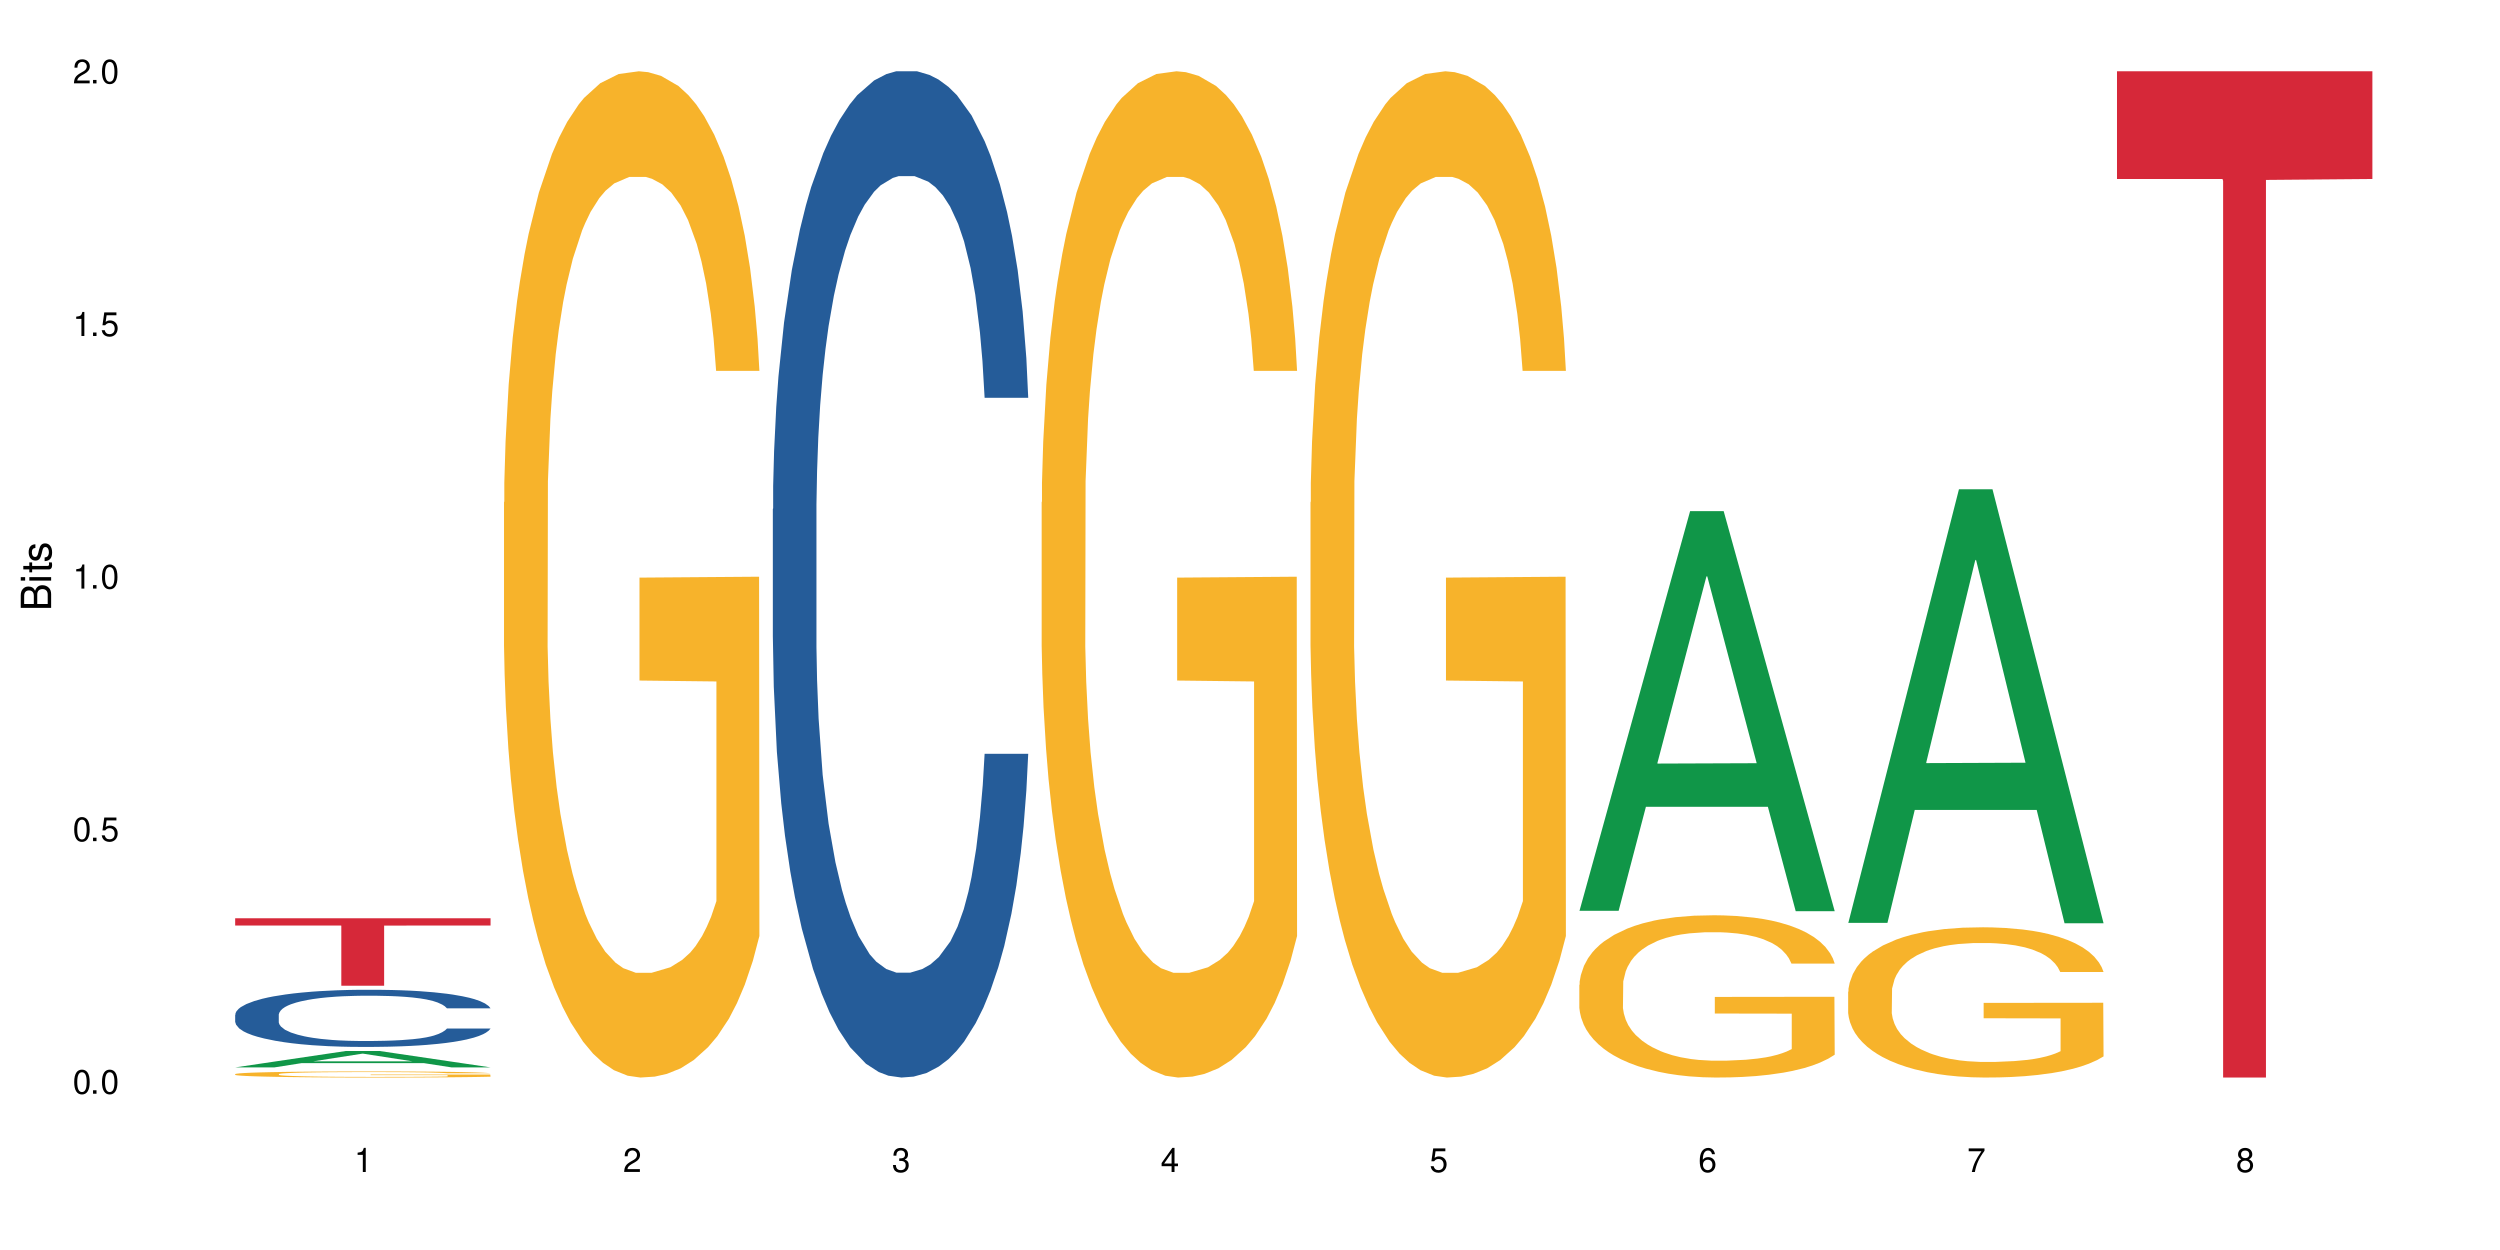
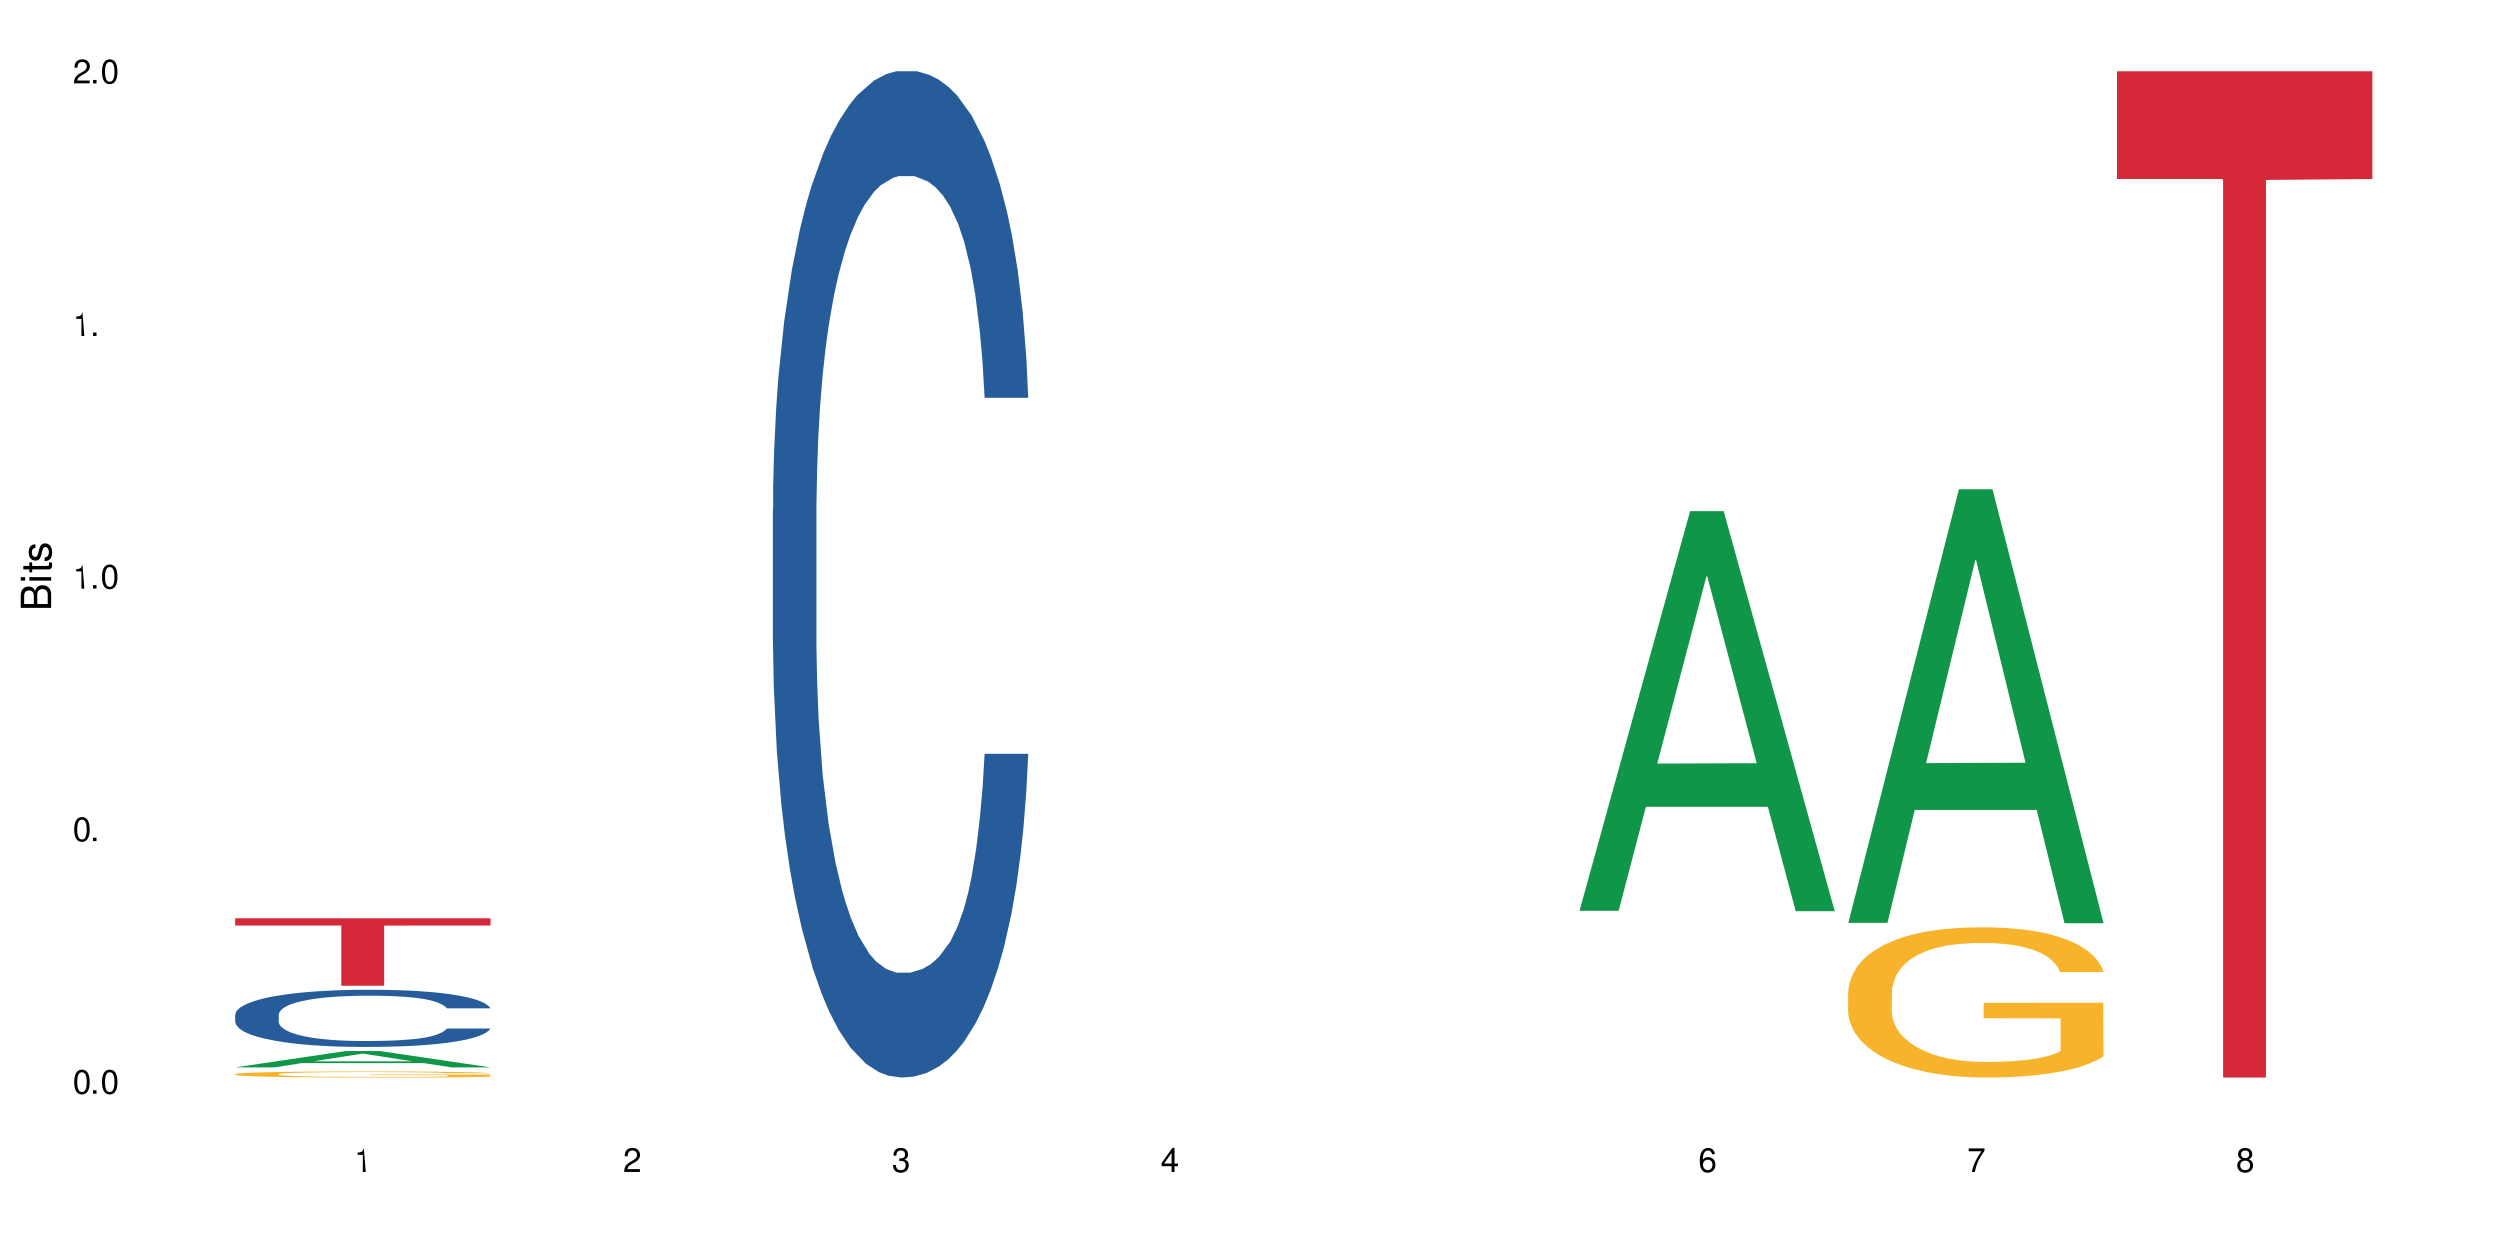
<svg xmlns="http://www.w3.org/2000/svg" xmlns:xlink="http://www.w3.org/1999/xlink" width="720" height="360" viewBox="0 0 720 360">
  <defs>
    <g>
      <g id="glyph-0-0">
</g>
      <g id="glyph-0-1">
        <path d="M 2.641 -6.938 C 2 -6.938 1.422 -6.656 1.078 -6.172 C 0.641 -5.562 0.406 -4.641 0.406 -3.359 C 0.406 -1.016 1.188 0.219 2.641 0.219 C 4.078 0.219 4.859 -1.016 4.859 -3.297 C 4.859 -4.641 4.656 -5.547 4.203 -6.172 C 3.844 -6.656 3.281 -6.938 2.641 -6.938 Z M 2.641 -6.188 C 3.547 -6.188 4 -5.25 4 -3.375 C 4 -1.406 3.562 -0.484 2.625 -0.484 C 1.734 -0.484 1.281 -1.438 1.281 -3.344 C 1.281 -5.25 1.734 -6.188 2.641 -6.188 Z M 2.641 -6.188 " />
      </g>
      <g id="glyph-0-2">
        <path d="M 1.828 -1 L 0.828 -1 L 0.828 0 L 1.828 0 Z M 1.828 -1 " />
      </g>
      <g id="glyph-0-3">
-         <path d="M 4.562 -6.797 L 1.062 -6.797 L 0.547 -3.094 L 1.328 -3.094 C 1.719 -3.562 2.047 -3.734 2.578 -3.734 C 3.484 -3.734 4.062 -3.109 4.062 -2.094 C 4.062 -1.125 3.484 -0.531 2.578 -0.531 C 1.828 -0.531 1.375 -0.906 1.188 -1.672 L 0.328 -1.672 C 0.453 -1.109 0.547 -0.844 0.75 -0.594 C 1.125 -0.078 1.828 0.219 2.594 0.219 C 3.969 0.219 4.922 -0.781 4.922 -2.219 C 4.922 -3.562 4.031 -4.484 2.719 -4.484 C 2.25 -4.484 1.859 -4.359 1.469 -4.062 L 1.734 -5.969 L 4.562 -5.969 Z M 4.562 -6.797 " />
-       </g>
+         </g>
      <g id="glyph-0-4">
-         <path d="M 2.484 -4.938 L 2.484 0 L 3.328 0 L 3.328 -6.938 L 2.766 -6.938 C 2.469 -5.875 2.281 -5.734 0.984 -5.562 L 0.984 -4.938 Z M 2.484 -4.938 " />
+         <path d="M 2.484 -4.938 L 2.484 0 L 3.328 0 L 2.766 -6.938 C 2.469 -5.875 2.281 -5.734 0.984 -5.562 L 0.984 -4.938 Z M 2.484 -4.938 " />
      </g>
      <g id="glyph-0-5">
        <path d="M 4.859 -0.828 L 1.281 -0.828 C 1.359 -1.406 1.672 -1.781 2.5 -2.281 L 3.469 -2.828 C 4.406 -3.344 4.906 -4.062 4.906 -4.906 C 4.906 -5.484 4.672 -6.031 4.266 -6.406 C 3.859 -6.766 3.375 -6.938 2.719 -6.938 C 1.859 -6.938 1.219 -6.625 0.844 -6.031 C 0.609 -5.672 0.5 -5.234 0.484 -4.531 L 1.328 -4.531 C 1.359 -5.016 1.406 -5.281 1.531 -5.516 C 1.75 -5.938 2.188 -6.203 2.703 -6.203 C 3.469 -6.203 4.031 -5.641 4.031 -4.891 C 4.031 -4.344 3.719 -3.859 3.125 -3.516 L 2.234 -3 C 0.812 -2.172 0.406 -1.531 0.328 -0.016 L 4.859 -0.016 Z M 4.859 -0.828 " />
      </g>
      <g id="glyph-0-6">
        <path d="M 2.125 -3.188 L 2.578 -3.188 C 3.5 -3.188 3.984 -2.766 3.984 -1.922 C 3.984 -1.062 3.469 -0.531 2.594 -0.531 C 1.656 -0.531 1.203 -1 1.156 -2.016 L 0.312 -2.016 C 0.344 -1.453 0.438 -1.094 0.609 -0.781 C 0.953 -0.109 1.625 0.219 2.547 0.219 C 3.953 0.219 4.859 -0.625 4.859 -1.938 C 4.859 -2.828 4.516 -3.297 3.703 -3.594 C 4.344 -3.844 4.656 -4.328 4.656 -5.031 C 4.656 -6.219 3.875 -6.938 2.578 -6.938 C 1.203 -6.938 0.484 -6.172 0.453 -4.703 L 1.297 -4.703 C 1.312 -5.125 1.344 -5.359 1.453 -5.578 C 1.641 -5.969 2.062 -6.203 2.594 -6.203 C 3.344 -6.203 3.797 -5.75 3.797 -5 C 3.797 -4.516 3.609 -4.219 3.25 -4.047 C 3.016 -3.953 2.703 -3.922 2.125 -3.906 Z M 2.125 -3.188 " />
      </g>
      <g id="glyph-0-7">
        <path d="M 3.141 -1.672 L 3.141 0 L 3.984 0 L 3.984 -1.672 L 4.984 -1.672 L 4.984 -2.438 L 3.984 -2.438 L 3.984 -6.938 L 3.359 -6.938 L 0.266 -2.578 L 0.266 -1.672 Z M 3.141 -2.438 L 1 -2.438 L 3.141 -5.5 Z M 3.141 -2.438 " />
      </g>
      <g id="glyph-0-8">
        <path d="M 4.781 -5.125 C 4.609 -6.266 3.891 -6.938 2.844 -6.938 C 2.094 -6.938 1.422 -6.578 1.031 -5.953 C 0.594 -5.266 0.406 -4.422 0.406 -3.172 C 0.406 -2 0.578 -1.25 0.984 -0.641 C 1.359 -0.078 1.953 0.219 2.703 0.219 C 3.984 0.219 4.922 -0.75 4.922 -2.094 C 4.922 -3.375 4.062 -4.281 2.844 -4.281 C 2.172 -4.281 1.641 -4.031 1.281 -3.516 C 1.281 -5.234 1.828 -6.188 2.797 -6.188 C 3.391 -6.188 3.797 -5.797 3.938 -5.125 Z M 2.734 -3.531 C 3.547 -3.531 4.062 -2.953 4.062 -2.031 C 4.062 -1.156 3.484 -0.531 2.703 -0.531 C 1.922 -0.531 1.328 -1.188 1.328 -2.078 C 1.328 -2.938 1.906 -3.531 2.734 -3.531 Z M 2.734 -3.531 " />
      </g>
      <g id="glyph-0-9">
        <path d="M 4.984 -6.797 L 0.438 -6.797 L 0.438 -5.969 L 4.109 -5.969 C 2.5 -3.656 1.828 -2.234 1.328 0 L 2.219 0 C 2.594 -2.172 3.453 -4.047 4.984 -6.094 Z M 4.984 -6.797 " />
      </g>
      <g id="glyph-0-10">
        <path d="M 3.75 -3.656 C 4.469 -4.094 4.688 -4.438 4.688 -5.078 C 4.688 -6.172 3.844 -6.938 2.641 -6.938 C 1.438 -6.938 0.594 -6.172 0.594 -5.094 C 0.594 -4.438 0.812 -4.094 1.516 -3.656 C 0.734 -3.266 0.359 -2.703 0.359 -1.922 C 0.359 -0.656 1.281 0.219 2.641 0.219 C 3.984 0.219 4.922 -0.656 4.922 -1.922 C 4.922 -2.703 4.531 -3.266 3.75 -3.656 Z M 2.641 -6.188 C 3.359 -6.188 3.812 -5.75 3.812 -5.062 C 3.812 -4.406 3.344 -3.984 2.641 -3.984 C 1.922 -3.984 1.453 -4.406 1.453 -5.078 C 1.453 -5.75 1.922 -6.188 2.641 -6.188 Z M 2.641 -3.266 C 3.484 -3.266 4.062 -2.719 4.062 -1.906 C 4.062 -1.078 3.484 -0.531 2.625 -0.531 C 1.797 -0.531 1.219 -1.094 1.219 -1.906 C 1.219 -2.719 1.781 -3.266 2.641 -3.266 Z M 2.641 -3.266 " />
      </g>
      <g id="glyph-1-0">
</g>
      <g id="glyph-1-1">
        <path d="M 0 -0.953 L 0 -4.891 C 0 -5.719 -0.234 -6.344 -0.734 -6.797 C -1.188 -7.234 -1.812 -7.469 -2.5 -7.469 C -3.547 -7.469 -4.188 -7 -4.625 -5.875 C -4.984 -6.688 -5.625 -7.094 -6.531 -7.094 C -7.172 -7.094 -7.734 -6.859 -8.141 -6.391 C -8.562 -5.922 -8.75 -5.344 -8.75 -4.5 L -8.75 -0.953 Z M -4.984 -2.062 L -7.766 -2.062 L -7.766 -4.219 C -7.766 -4.844 -7.688 -5.203 -7.453 -5.5 C -7.219 -5.812 -6.859 -5.969 -6.375 -5.969 C -5.891 -5.969 -5.531 -5.812 -5.297 -5.5 C -5.062 -5.203 -4.984 -4.844 -4.984 -4.219 Z M -0.984 -2.062 L -4 -2.062 L -4 -4.781 C -4 -5.766 -3.438 -6.359 -2.484 -6.359 C -1.547 -6.359 -0.984 -5.766 -0.984 -4.781 Z M -0.984 -2.062 " />
      </g>
      <g id="glyph-1-2">
        <path d="M -6.281 -1.797 L -6.281 -0.797 L 0 -0.797 L 0 -1.797 Z M -8.75 -1.797 L -8.75 -0.797 L -7.484 -0.797 L -7.484 -1.797 Z M -8.75 -1.797 " />
      </g>
      <g id="glyph-1-3">
        <path d="M -6.281 -3.047 L -6.281 -2.016 L -8.016 -2.016 L -8.016 -1.016 L -6.281 -1.016 L -6.281 -0.172 L -5.469 -0.172 L -5.469 -1.016 L -0.719 -1.016 C -0.078 -1.016 0.281 -1.453 0.281 -2.234 C 0.281 -2.5 0.25 -2.719 0.188 -3.047 L -0.641 -3.047 C -0.609 -2.906 -0.594 -2.766 -0.594 -2.562 C -0.594 -2.141 -0.719 -2.016 -1.156 -2.016 L -5.469 -2.016 L -5.469 -3.047 Z M -6.281 -3.047 " />
      </g>
      <g id="glyph-1-4">
        <path d="M -4.531 -5.25 C -5.766 -5.25 -6.469 -4.422 -6.469 -2.969 C -6.469 -1.516 -5.719 -0.562 -4.547 -0.562 C -3.562 -0.562 -3.094 -1.062 -2.734 -2.562 L -2.516 -3.484 C -2.344 -4.188 -2.094 -4.469 -1.641 -4.469 C -1.047 -4.469 -0.641 -3.875 -0.641 -3 C -0.641 -2.453 -0.797 -2 -1.062 -1.75 C -1.25 -1.594 -1.422 -1.531 -1.875 -1.469 L -1.875 -0.406 C -0.422 -0.453 0.281 -1.266 0.281 -2.922 C 0.281 -4.5 -0.5 -5.516 -1.719 -5.516 C -2.656 -5.516 -3.172 -4.984 -3.469 -3.734 L -3.703 -2.766 C -3.891 -1.953 -4.156 -1.609 -4.594 -1.609 C -5.188 -1.609 -5.547 -2.125 -5.547 -2.938 C -5.547 -3.75 -5.203 -4.172 -4.531 -4.203 Z M -4.531 -5.25 " />
      </g>
    </g>
  </defs>
  <rect x="-72" y="-36" width="864" height="432" fill="rgb(100%, 100%, 100%)" fill-opacity="1" />
  <path fill-rule="nonzero" fill="rgb(6.275%, 58.824%, 28.235%)" fill-opacity="1" d="M 67.73 307.406 L 67.809 307.402 L 99.637 302.684 L 109.301 302.684 L 141.281 307.41 L 130.047 307.41 L 122.031 306.176 L 86.906 306.176 L 79.047 307.406 L 67.73 307.406 L 90.285 305.668 L 118.809 305.664 L 104.586 303.457 L 104.43 303.453 L 104.27 303.465 L 90.207 305.664 L 90.285 305.668 Z M 67.73 307.406 " />
  <path fill-rule="nonzero" fill="rgb(14.51%, 36.078%, 60%)" fill-opacity="1" d="M 67.73 292.223 L 67.82 292.207 L 67.82 291.848 L 68.09 291.273 L 68.719 290.555 L 69.344 290.055 L 70.961 289.168 L 73.203 288.312 L 75.535 287.648 L 77.238 287.258 L 78.766 286.957 L 82.262 286.402 L 84.504 286.113 L 86.926 285.859 L 89.887 285.602 L 92.039 285.453 L 96.883 285.211 L 100.469 285.105 L 103.25 285.062 L 109.262 285.062 L 112.848 285.121 L 115.449 285.195 L 118.32 285.316 L 120.742 285.453 L 124.957 285.785 L 128.727 286.203 L 130.43 286.445 L 133.121 286.914 L 135.184 287.363 L 136.617 287.754 L 138.234 288.312 L 139.668 288.988 L 140.746 289.754 L 141.281 290.402 L 128.727 290.402 L 128.098 289.801 L 127.379 289.336 L 126.035 288.719 L 124.688 288.281 L 122.805 287.844 L 121.102 287.559 L 118.77 287.273 L 116.707 287.094 L 114.555 286.957 L 112.488 286.867 L 108.543 286.777 L 103.969 286.777 L 102.266 286.809 L 98.766 286.926 L 96.883 287.031 L 94.191 287.242 L 92.309 287.438 L 90.066 287.738 L 88.539 287.996 L 86.656 288.387 L 85.312 288.734 L 83.785 289.23 L 82.891 289.605 L 82.082 290.027 L 81.363 290.523 L 80.828 291.051 L 80.469 291.605 L 80.289 292.148 L 80.289 294.48 L 80.469 295.02 L 80.918 295.652 L 82.082 296.57 L 83.785 297.367 L 85.762 298 L 87.645 298.453 L 88.719 298.664 L 90.156 298.902 L 92.398 299.203 L 95.629 299.504 L 97.512 299.625 L 100.383 299.746 L 103.34 299.805 L 107.289 299.805 L 110.785 299.746 L 113.117 299.672 L 115.539 299.551 L 118.859 299.293 L 120.922 299.055 L 122.715 298.77 L 124.062 298.48 L 124.957 298.242 L 126.305 297.773 L 127.379 297.262 L 128.188 296.738 L 128.727 296.227 L 141.281 296.227 L 140.746 296.828 L 139.938 297.414 L 139.129 297.852 L 137.875 298.375 L 136.441 298.844 L 134.375 299.371 L 132.672 299.715 L 130.43 300.09 L 128.367 300.379 L 126.125 300.633 L 122.805 300.934 L 120.652 301.086 L 118.32 301.219 L 115.539 301.34 L 112.043 301.445 L 108.273 301.504 L 104.777 301.52 L 101.008 301.492 L 98.227 301.43 L 94.551 301.297 L 89.977 301.023 L 86.656 300.738 L 84.055 300.453 L 81.812 300.152 L 79.301 299.746 L 76.074 299.082 L 74.098 298.57 L 72.754 298.152 L 71.23 297.562 L 70.152 297.039 L 68.898 296.195 L 68 295.125 L 67.73 294.301 Z M 67.73 292.223 " />
  <path fill-rule="nonzero" fill="rgb(96.863%, 70.196%, 16.863%)" fill-opacity="1" d="M 67.73 309.328 L 67.82 309.324 L 67.82 309.293 L 68.18 309.223 L 69.078 309.121 L 70.242 309.039 L 71.5 308.977 L 72.305 308.941 L 73.652 308.895 L 74.816 308.859 L 77.777 308.785 L 81.543 308.719 L 83.609 308.691 L 85.941 308.664 L 89.258 308.633 L 90.785 308.621 L 95.449 308.598 L 100.738 308.578 L 106.57 308.574 L 109.262 308.578 L 112.938 308.582 L 117.961 308.602 L 120.832 308.617 L 123.074 308.633 L 125.406 308.652 L 128.277 308.688 L 130.969 308.723 L 133.121 308.762 L 135.273 308.812 L 137.066 308.863 L 138.594 308.918 L 139.938 308.984 L 140.746 309.043 L 141.281 309.098 L 128.816 309.098 L 128.098 309.043 L 127.289 309 L 125.945 308.945 L 124.598 308.906 L 123.254 308.875 L 120.742 308.836 L 118.59 308.809 L 115.898 308.785 L 113.297 308.773 L 110.336 308.762 L 108.543 308.758 L 103.789 308.758 L 99.484 308.77 L 96.973 308.785 L 95.18 308.797 L 92.668 308.82 L 91.141 308.84 L 90.246 308.852 L 87.555 308.902 L 85.762 308.945 L 84.773 308.977 L 83.52 309.027 L 82.621 309.07 L 81.633 309.133 L 81.098 309.18 L 80.379 309.289 L 80.289 309.578 L 80.559 309.641 L 81.098 309.707 L 81.812 309.766 L 82.891 309.824 L 83.965 309.871 L 85.852 309.934 L 87.465 309.977 L 88.719 310.004 L 91.141 310.047 L 92.129 310.062 L 94.461 310.09 L 96.883 310.113 L 99.844 310.133 L 102.086 310.141 L 105.672 310.148 L 110.246 310.148 L 115.629 310.141 L 119.039 310.129 L 121.371 310.113 L 122.895 310.102 L 124.777 310.086 L 126.125 310.07 L 127.379 310.051 L 128.906 310.023 L 128.906 309.641 L 106.75 309.641 L 106.75 309.461 L 141.195 309.457 L 141.281 310.086 L 139.398 310.129 L 137.066 310.172 L 134.824 310.203 L 132.492 310.23 L 129.176 310.262 L 126.484 310.281 L 122.355 310.301 L 118.59 310.316 L 114.645 310.324 L 111.145 310.332 L 107.02 310.332 L 103.34 310.328 L 99.395 310.32 L 96.254 310.309 L 93.383 310.289 L 90.516 310.27 L 86.926 310.234 L 84.594 310.207 L 82.172 310.176 L 79.75 310.137 L 77.598 310.09 L 76.164 310.059 L 74.727 310.02 L 73.203 309.973 L 71.766 309.918 L 70.691 309.867 L 69.703 309.812 L 68.988 309.758 L 68.27 309.688 L 67.91 309.629 L 67.73 309.578 Z M 67.73 309.328 " />
  <path fill-rule="nonzero" fill="rgb(83.922%, 15.686%, 22.353%)" fill-opacity="1" d="M 67.73 264.469 L 141.281 264.469 L 141.281 266.551 L 110.629 266.566 L 110.629 283.898 L 98.297 283.898 L 98.297 266.586 L 98.117 266.551 L 67.73 266.551 Z M 67.73 264.469 " />
-   <path fill-rule="nonzero" fill="rgb(96.863%, 70.196%, 16.863%)" fill-opacity="1" d="M 145.156 144.652 L 145.242 144.387 L 145.242 139.094 L 145.602 127.184 L 146.5 110.777 L 147.664 97.277 L 148.922 86.691 L 149.73 81.133 L 151.074 73.195 L 152.242 67.371 L 155.199 55.461 L 158.969 44.348 L 161.031 39.582 L 163.363 35.082 L 166.684 30.055 L 168.207 28.203 L 172.871 23.965 L 178.164 21.32 L 183.992 20.527 L 186.684 20.789 L 190.363 21.848 L 195.387 24.762 L 198.254 27.406 L 200.496 30.055 L 202.828 33.496 L 205.699 38.789 L 208.391 45.141 L 210.543 51.492 L 212.695 59.43 L 214.492 67.902 L 216.016 77.164 L 217.359 88.281 L 218.168 97.543 L 218.707 106.805 L 206.238 106.805 L 205.52 97.543 L 204.715 90.398 L 203.367 81.664 L 202.023 75.312 L 200.676 70.281 L 198.164 63.402 L 196.012 59.168 L 193.32 55.461 L 190.723 53.078 L 187.762 51.492 L 185.969 50.961 L 181.211 50.961 L 176.906 52.816 L 174.395 54.934 L 172.602 57.051 L 170.09 61.02 L 168.566 64.195 L 167.668 66.312 L 164.977 74.516 L 163.184 81.93 L 162.195 86.957 L 160.941 94.898 L 160.043 102.043 L 159.059 112.629 L 158.52 120.57 L 157.801 138.566 L 157.711 186.207 L 157.98 196.262 L 158.52 207.113 L 159.238 216.641 L 160.312 226.699 L 161.391 234.375 L 163.273 244.695 L 164.887 251.578 L 166.145 256.078 L 168.566 263.223 L 169.551 265.605 L 171.883 270.367 L 174.305 274.074 L 177.266 277.25 L 179.508 278.836 L 183.098 280.16 L 187.672 280.16 L 193.055 278.574 L 196.461 276.457 L 198.793 274.34 L 200.32 272.484 L 202.203 269.574 L 203.547 266.926 L 204.805 264.016 L 206.328 259.516 L 206.328 196.262 L 184.172 195.996 L 184.172 166.355 L 218.617 166.09 L 218.707 269.574 L 216.824 276.719 L 214.492 283.602 L 212.25 288.895 L 209.918 293.395 L 206.598 298.422 L 203.906 301.598 L 199.781 305.305 L 196.012 307.688 L 192.066 309.273 L 188.566 310.066 L 184.441 310.332 L 180.766 309.805 L 176.816 308.215 L 173.68 306.098 L 170.809 303.453 L 167.938 300.012 L 164.352 294.453 L 162.016 289.953 L 159.594 284.395 L 157.172 277.777 L 155.02 270.633 L 153.586 265.074 L 152.152 258.723 L 150.625 250.781 L 149.191 241.785 L 148.113 233.578 L 147.129 224.316 L 146.41 215.582 L 145.691 203.672 L 145.332 194.145 L 145.156 185.941 Z M 145.156 144.652 " />
  <path fill-rule="nonzero" fill="rgb(14.51%, 36.078%, 60%)" fill-opacity="1" d="M 222.578 146.621 L 222.668 146.355 L 222.668 140 L 222.938 129.934 L 223.562 117.215 L 224.191 108.477 L 225.809 92.844 L 228.051 77.746 L 230.383 66.09 L 232.086 59.203 L 233.609 53.902 L 237.109 44.102 L 239.352 39.07 L 241.773 34.566 L 244.734 30.062 L 246.887 27.414 L 251.73 23.176 L 255.316 21.32 L 258.098 20.527 L 264.109 20.527 L 267.695 21.586 L 270.297 22.91 L 273.168 25.031 L 275.59 27.414 L 279.805 33.242 L 283.57 40.66 L 285.277 44.898 L 287.969 53.109 L 290.031 61.055 L 291.465 67.945 L 293.082 77.746 L 294.516 89.668 L 295.59 103.176 L 296.129 114.566 L 283.57 114.566 L 282.945 103.973 L 282.227 95.758 L 280.883 84.898 L 279.535 77.215 L 277.652 69.535 L 275.949 64.5 L 273.617 59.469 L 271.551 56.289 L 269.398 53.902 L 267.336 52.316 L 263.391 50.727 L 258.816 50.727 L 257.109 51.254 L 253.613 53.375 L 251.73 55.23 L 249.039 58.938 L 247.156 62.383 L 244.914 67.68 L 243.387 72.184 L 241.504 79.07 L 240.16 85.164 L 238.633 93.906 L 237.738 100.527 L 236.93 107.945 L 236.211 116.688 L 235.672 125.957 L 235.316 135.762 L 235.137 145.297 L 235.137 186.355 L 235.316 195.895 L 235.762 207.02 L 236.93 223.18 L 238.633 237.219 L 240.605 248.344 L 242.492 256.293 L 243.566 260 L 245.004 264.238 L 247.246 269.535 L 250.473 274.836 L 252.355 276.953 L 255.227 279.074 L 258.188 280.133 L 262.133 280.133 L 265.633 279.074 L 267.965 277.75 L 270.387 275.629 L 273.707 271.125 L 275.77 266.887 L 277.562 261.855 L 278.906 256.82 L 279.805 252.582 L 281.148 244.371 L 282.227 235.363 L 283.035 226.094 L 283.57 217.086 L 296.129 217.086 L 295.59 227.684 L 294.785 238.012 L 293.977 245.695 L 292.723 254.969 L 291.285 263.18 L 289.223 272.449 L 287.52 278.543 L 285.277 285.168 L 283.215 290.199 L 280.973 294.703 L 277.652 300 L 275.5 302.648 L 273.168 305.035 L 270.387 307.152 L 266.887 309.008 L 263.121 310.066 L 259.621 310.332 L 255.855 309.801 L 253.074 308.742 L 249.398 306.359 L 244.824 301.59 L 241.504 296.559 L 238.902 291.523 L 236.66 286.227 L 234.148 279.074 L 230.918 267.418 L 228.945 258.41 L 227.602 250.992 L 226.074 240.664 L 225 231.391 L 223.742 216.555 L 222.848 197.746 L 222.578 183.18 Z M 222.578 146.621 " />
-   <path fill-rule="nonzero" fill="rgb(96.863%, 70.196%, 16.863%)" fill-opacity="1" d="M 300 144.652 L 300.09 144.387 L 300.09 139.094 L 300.449 127.184 L 301.348 110.777 L 302.512 97.277 L 303.77 86.691 L 304.574 81.133 L 305.922 73.195 L 307.086 67.371 L 310.047 55.461 L 313.816 44.348 L 315.879 39.582 L 318.211 35.082 L 321.527 30.055 L 323.055 28.203 L 327.719 23.965 L 333.012 21.32 L 338.84 20.527 L 341.531 20.789 L 345.207 21.848 L 350.23 24.762 L 353.102 27.406 L 355.344 30.055 L 357.676 33.496 L 360.547 38.789 L 363.238 45.141 L 365.391 51.492 L 367.543 59.43 L 369.336 67.902 L 370.863 77.164 L 372.207 88.281 L 373.016 97.543 L 373.555 106.805 L 361.086 106.805 L 360.367 97.543 L 359.559 90.398 L 358.215 81.664 L 356.871 75.312 L 355.523 70.281 L 353.012 63.402 L 350.859 59.168 L 348.168 55.461 L 345.566 53.078 L 342.609 51.492 L 340.812 50.961 L 336.059 50.961 L 331.754 52.816 L 329.242 54.934 L 327.449 57.051 L 324.938 61.02 L 323.414 64.195 L 322.516 66.312 L 319.824 74.516 L 318.031 81.93 L 317.043 86.957 L 315.789 94.898 L 314.891 102.043 L 313.902 112.629 L 313.367 120.57 L 312.648 138.566 L 312.559 186.207 L 312.828 196.262 L 313.367 207.113 L 314.082 216.641 L 315.16 226.699 L 316.234 234.375 L 318.121 244.695 L 319.734 251.578 L 320.992 256.078 L 323.414 263.223 L 324.398 265.605 L 326.73 270.367 L 329.152 274.074 L 332.113 277.25 L 334.355 278.836 L 337.941 280.16 L 342.52 280.16 L 347.898 278.574 L 351.309 276.457 L 353.641 274.34 L 355.164 272.484 L 357.047 269.574 L 358.395 266.926 L 359.648 264.016 L 361.176 259.516 L 361.176 196.262 L 339.02 195.996 L 339.02 166.355 L 373.465 166.09 L 373.555 269.574 L 371.668 276.719 L 369.336 283.602 L 367.094 288.895 L 364.762 293.395 L 361.445 298.422 L 358.754 301.598 L 354.629 305.305 L 350.859 307.688 L 346.914 309.273 L 343.414 310.066 L 339.289 310.332 L 335.609 309.805 L 331.664 308.215 L 328.523 306.098 L 325.656 303.453 L 322.785 300.012 L 319.195 294.453 L 316.863 289.953 L 314.441 284.395 L 312.02 277.777 L 309.867 270.633 L 308.434 265.074 L 306.996 258.723 L 305.473 250.781 L 304.039 241.785 L 302.961 233.578 L 301.973 224.316 L 301.258 215.582 L 300.539 203.672 L 300.18 194.145 L 300 185.941 Z M 300 144.652 " />
-   <path fill-rule="nonzero" fill="rgb(96.863%, 70.196%, 16.863%)" fill-opacity="1" d="M 377.426 144.652 L 377.516 144.387 L 377.516 139.094 L 377.871 127.184 L 378.77 110.777 L 379.938 97.277 L 381.191 86.691 L 382 81.133 L 383.344 73.195 L 384.512 67.371 L 387.469 55.461 L 391.238 44.348 L 393.301 39.582 L 395.633 35.082 L 398.953 30.055 L 400.477 28.203 L 405.141 23.965 L 410.434 21.32 L 416.262 20.527 L 418.953 20.789 L 422.633 21.848 L 427.656 24.762 L 430.527 27.406 L 432.77 30.055 L 435.102 33.496 L 437.969 38.789 L 440.66 45.141 L 442.812 51.492 L 444.969 59.43 L 446.762 67.902 L 448.285 77.164 L 449.633 88.281 L 450.438 97.543 L 450.977 106.805 L 438.508 106.805 L 437.789 97.543 L 436.984 90.398 L 435.637 81.664 L 434.293 75.312 L 432.949 70.281 L 430.438 63.402 L 428.281 59.168 L 425.594 55.461 L 422.992 53.078 L 420.031 51.492 L 418.238 50.961 L 413.484 50.961 L 409.176 52.816 L 406.664 54.934 L 404.871 57.051 L 402.359 61.02 L 400.836 64.195 L 399.938 66.312 L 397.246 74.516 L 395.453 81.93 L 394.469 86.957 L 393.211 94.898 L 392.312 102.043 L 391.328 112.629 L 390.789 120.57 L 390.07 138.566 L 389.98 186.207 L 390.25 196.262 L 390.789 207.113 L 391.508 216.641 L 392.582 226.699 L 393.66 234.375 L 395.543 244.695 L 397.156 251.578 L 398.414 256.078 L 400.836 263.223 L 401.82 265.605 L 404.156 270.367 L 406.574 274.074 L 409.535 277.25 L 411.777 278.836 L 415.367 280.16 L 419.941 280.16 L 425.324 278.574 L 428.73 276.457 L 431.062 274.34 L 432.59 272.484 L 434.473 269.574 L 435.816 266.926 L 437.074 264.016 L 438.598 259.516 L 438.598 196.262 L 416.441 195.996 L 416.441 166.355 L 450.887 166.09 L 450.977 269.574 L 449.094 276.719 L 446.762 283.602 L 444.52 288.895 L 442.188 293.395 L 438.867 298.422 L 436.176 301.598 L 432.051 305.305 L 428.281 307.688 L 424.336 309.273 L 420.84 310.066 L 416.711 310.332 L 413.035 309.805 L 409.086 308.215 L 405.949 306.098 L 403.078 303.453 L 400.207 300.012 L 396.621 294.453 L 394.289 289.953 L 391.867 284.395 L 389.445 277.777 L 387.293 270.633 L 385.855 265.074 L 384.422 258.723 L 382.895 250.781 L 381.461 241.785 L 380.383 233.578 L 379.398 224.316 L 378.68 215.582 L 377.961 203.672 L 377.605 194.145 L 377.426 185.941 Z M 377.426 144.652 " />
  <path fill-rule="nonzero" fill="rgb(6.275%, 58.824%, 28.235%)" fill-opacity="1" d="M 454.848 262.32 L 454.926 262.211 L 486.75 147.207 L 496.418 147.207 L 528.398 262.43 L 517.164 262.43 L 509.148 232.352 L 474.023 232.352 L 466.164 262.32 L 454.848 262.32 L 477.402 219.91 L 505.926 219.801 L 491.703 166.031 L 491.547 165.926 L 491.387 166.25 L 477.32 219.801 L 477.402 219.91 Z M 454.848 262.32 " />
-   <path fill-rule="nonzero" fill="rgb(96.863%, 70.196%, 16.863%)" fill-opacity="1" d="M 454.848 283.613 L 454.938 283.57 L 454.938 282.715 L 455.297 280.793 L 456.191 278.148 L 457.359 275.973 L 458.613 274.266 L 459.422 273.367 L 460.77 272.086 L 461.934 271.148 L 464.895 269.227 L 468.66 267.434 L 470.723 266.664 L 473.055 265.941 L 476.375 265.129 L 477.898 264.832 L 482.562 264.148 L 487.855 263.723 L 493.688 263.594 L 496.379 263.637 L 500.055 263.805 L 505.078 264.277 L 507.949 264.703 L 510.191 265.129 L 512.523 265.684 L 515.395 266.539 L 518.086 267.562 L 520.238 268.586 L 522.391 269.867 L 524.184 271.234 L 525.711 272.727 L 527.055 274.52 L 527.863 276.016 L 528.398 277.508 L 515.934 277.508 L 515.215 276.016 L 514.406 274.863 L 513.062 273.453 L 511.715 272.43 L 510.371 271.617 L 507.859 270.508 L 505.707 269.824 L 503.016 269.227 L 500.414 268.844 L 497.453 268.586 L 495.66 268.5 L 490.906 268.5 L 486.602 268.801 L 484.09 269.141 L 482.297 269.484 L 479.785 270.125 L 478.258 270.637 L 477.363 270.977 L 474.672 272.301 L 472.879 273.496 L 471.891 274.305 L 470.633 275.586 L 469.738 276.738 L 468.75 278.445 L 468.211 279.727 L 467.496 282.629 L 467.406 290.312 L 467.676 291.934 L 468.211 293.684 L 468.93 295.223 L 470.008 296.844 L 471.082 298.082 L 472.965 299.746 L 474.582 300.855 L 475.836 301.582 L 478.258 302.734 L 479.246 303.117 L 481.578 303.887 L 484 304.484 L 486.961 304.996 L 489.203 305.254 L 492.789 305.465 L 497.363 305.465 L 502.746 305.211 L 506.156 304.867 L 508.488 304.527 L 510.012 304.23 L 511.895 303.758 L 513.242 303.332 L 514.496 302.863 L 516.023 302.137 L 516.023 291.934 L 493.867 291.895 L 493.867 287.113 L 528.309 287.07 L 528.398 303.758 L 526.516 304.91 L 524.184 306.02 L 521.941 306.875 L 519.609 307.602 L 516.289 308.41 L 513.602 308.926 L 509.473 309.52 L 505.707 309.906 L 501.758 310.16 L 498.262 310.289 L 494.137 310.332 L 490.457 310.246 L 486.512 309.992 L 483.371 309.648 L 480.5 309.223 L 477.633 308.668 L 474.043 307.77 L 471.711 307.047 L 469.289 306.148 L 466.867 305.082 L 464.715 303.93 L 463.281 303.035 L 461.844 302.008 L 460.32 300.727 L 458.883 299.277 L 457.809 297.953 L 456.82 296.461 L 456.102 295.051 L 455.387 293.129 L 455.027 291.594 L 454.848 290.27 Z M 454.848 283.613 " />
  <path fill-rule="nonzero" fill="rgb(6.275%, 58.824%, 28.235%)" fill-opacity="1" d="M 532.27 265.777 L 532.352 265.66 L 564.176 140.918 L 573.84 140.918 L 605.824 265.895 L 594.586 265.895 L 586.57 233.27 L 551.445 233.27 L 543.586 265.777 L 532.27 265.777 L 554.824 219.777 L 583.348 219.66 L 569.125 161.34 L 568.969 161.219 L 568.812 161.574 L 554.746 219.66 L 554.824 219.777 Z M 532.27 265.777 " />
  <path fill-rule="nonzero" fill="rgb(96.863%, 70.196%, 16.863%)" fill-opacity="1" d="M 532.27 285.594 L 532.359 285.555 L 532.359 284.762 L 532.719 282.984 L 533.617 280.535 L 534.781 278.52 L 536.039 276.938 L 536.844 276.109 L 538.191 274.922 L 539.355 274.051 L 542.316 272.273 L 546.086 270.613 L 548.148 269.902 L 550.48 269.23 L 553.797 268.48 L 555.324 268.203 L 559.988 267.57 L 565.281 267.176 L 571.109 267.059 L 573.801 267.098 L 577.48 267.254 L 582.5 267.691 L 585.371 268.086 L 587.613 268.48 L 589.945 268.992 L 592.816 269.785 L 595.508 270.734 L 597.66 271.68 L 599.812 272.867 L 601.609 274.133 L 603.133 275.516 L 604.477 277.176 L 605.285 278.559 L 605.824 279.941 L 593.355 279.941 L 592.637 278.559 L 591.832 277.492 L 590.484 276.188 L 589.141 275.238 L 587.793 274.488 L 585.281 273.461 L 583.129 272.828 L 580.438 272.273 L 577.836 271.918 L 574.879 271.68 L 573.082 271.602 L 568.328 271.602 L 564.023 271.879 L 561.512 272.195 L 559.719 272.512 L 557.207 273.105 L 555.684 273.578 L 554.785 273.895 L 552.094 275.121 L 550.301 276.227 L 549.312 276.977 L 548.059 278.164 L 547.16 279.23 L 546.176 280.812 L 545.637 281.996 L 544.918 284.684 L 544.828 291.797 L 545.098 293.301 L 545.637 294.918 L 546.355 296.344 L 547.43 297.844 L 548.508 298.988 L 550.391 300.531 L 552.004 301.559 L 553.262 302.23 L 555.684 303.297 L 556.668 303.652 L 559 304.363 L 561.422 304.918 L 564.383 305.391 L 566.625 305.629 L 570.215 305.828 L 574.789 305.828 L 580.168 305.59 L 583.578 305.273 L 585.91 304.957 L 587.434 304.68 L 589.32 304.246 L 590.664 303.852 L 591.922 303.418 L 593.445 302.746 L 593.445 293.301 L 571.289 293.258 L 571.289 288.832 L 605.734 288.793 L 605.824 304.246 L 603.941 305.312 L 601.609 306.34 L 599.363 307.133 L 597.031 307.805 L 593.715 308.555 L 591.023 309.027 L 586.898 309.582 L 583.129 309.938 L 579.184 310.176 L 575.684 310.293 L 571.559 310.332 L 567.883 310.254 L 563.934 310.016 L 560.797 309.699 L 557.926 309.305 L 555.055 308.793 L 551.465 307.961 L 549.133 307.289 L 546.711 306.461 L 544.289 305.473 L 542.137 304.406 L 540.703 303.574 L 539.266 302.625 L 537.742 301.441 L 536.309 300.098 L 535.23 298.871 L 534.246 297.488 L 533.527 296.184 L 532.809 294.406 L 532.449 292.984 L 532.27 291.758 Z M 532.27 285.594 " />
  <path fill-rule="nonzero" fill="rgb(83.922%, 15.686%, 22.353%)" fill-opacity="1" d="M 609.695 20.527 L 683.246 20.527 L 683.246 51.547 L 652.594 51.82 L 652.594 310.332 L 640.258 310.332 L 640.258 52.094 L 640.082 51.547 L 609.695 51.547 Z M 609.695 20.527 " />
  <g fill="rgb(0%, 0%, 0%)" fill-opacity="1">
    <use xlink:href="#glyph-0-1" x="20.965" y="314.993" />
    <use xlink:href="#glyph-0-2" x="25.965" y="314.993" />
    <use xlink:href="#glyph-0-1" x="28.965" y="314.993" />
  </g>
  <g fill="rgb(0%, 0%, 0%)" fill-opacity="1">
    <use xlink:href="#glyph-0-1" x="20.965" y="242.251" />
    <use xlink:href="#glyph-0-2" x="25.965" y="242.251" />
    <use xlink:href="#glyph-0-3" x="28.965" y="242.251" />
  </g>
  <g fill="rgb(0%, 0%, 0%)" fill-opacity="1">
    <use xlink:href="#glyph-0-4" x="20.965" y="169.509" />
    <use xlink:href="#glyph-0-2" x="25.965" y="169.509" />
    <use xlink:href="#glyph-0-1" x="28.965" y="169.509" />
  </g>
  <g fill="rgb(0%, 0%, 0%)" fill-opacity="1">
    <use xlink:href="#glyph-0-4" x="20.965" y="96.767" />
    <use xlink:href="#glyph-0-2" x="25.965" y="96.767" />
    <use xlink:href="#glyph-0-3" x="28.965" y="96.767" />
  </g>
  <g fill="rgb(0%, 0%, 0%)" fill-opacity="1">
    <use xlink:href="#glyph-0-5" x="20.965" y="24.024" />
    <use xlink:href="#glyph-0-2" x="25.965" y="24.024" />
    <use xlink:href="#glyph-0-1" x="28.965" y="24.024" />
  </g>
  <g fill="rgb(0%, 0%, 0%)" fill-opacity="1">
    <use xlink:href="#glyph-0-4" x="102.008" y="337.532" />
  </g>
  <g fill="rgb(0%, 0%, 0%)" fill-opacity="1">
    <use xlink:href="#glyph-0-5" x="179.43" y="337.532" />
  </g>
  <g fill="rgb(0%, 0%, 0%)" fill-opacity="1">
    <use xlink:href="#glyph-0-6" x="256.855" y="337.532" />
  </g>
  <g fill="rgb(0%, 0%, 0%)" fill-opacity="1">
    <use xlink:href="#glyph-0-7" x="334.277" y="337.532" />
  </g>
  <g fill="rgb(0%, 0%, 0%)" fill-opacity="1">
    <use xlink:href="#glyph-0-3" x="411.699" y="337.532" />
  </g>
  <g fill="rgb(0%, 0%, 0%)" fill-opacity="1">
    <use xlink:href="#glyph-0-8" x="489.125" y="337.532" />
  </g>
  <g fill="rgb(0%, 0%, 0%)" fill-opacity="1">
    <use xlink:href="#glyph-0-9" x="566.547" y="337.532" />
  </g>
  <g fill="rgb(0%, 0%, 0%)" fill-opacity="1">
    <use xlink:href="#glyph-0-10" x="643.969" y="337.532" />
  </g>
  <g fill="rgb(0%, 0%, 0%)" fill-opacity="1">
    <use xlink:href="#glyph-1-1" x="14.725" y="176.012" />
    <use xlink:href="#glyph-1-2" x="14.725" y="168.012" />
    <use xlink:href="#glyph-1-3" x="14.725" y="165.012" />
    <use xlink:href="#glyph-1-4" x="14.725" y="162.012" />
  </g>
</svg>